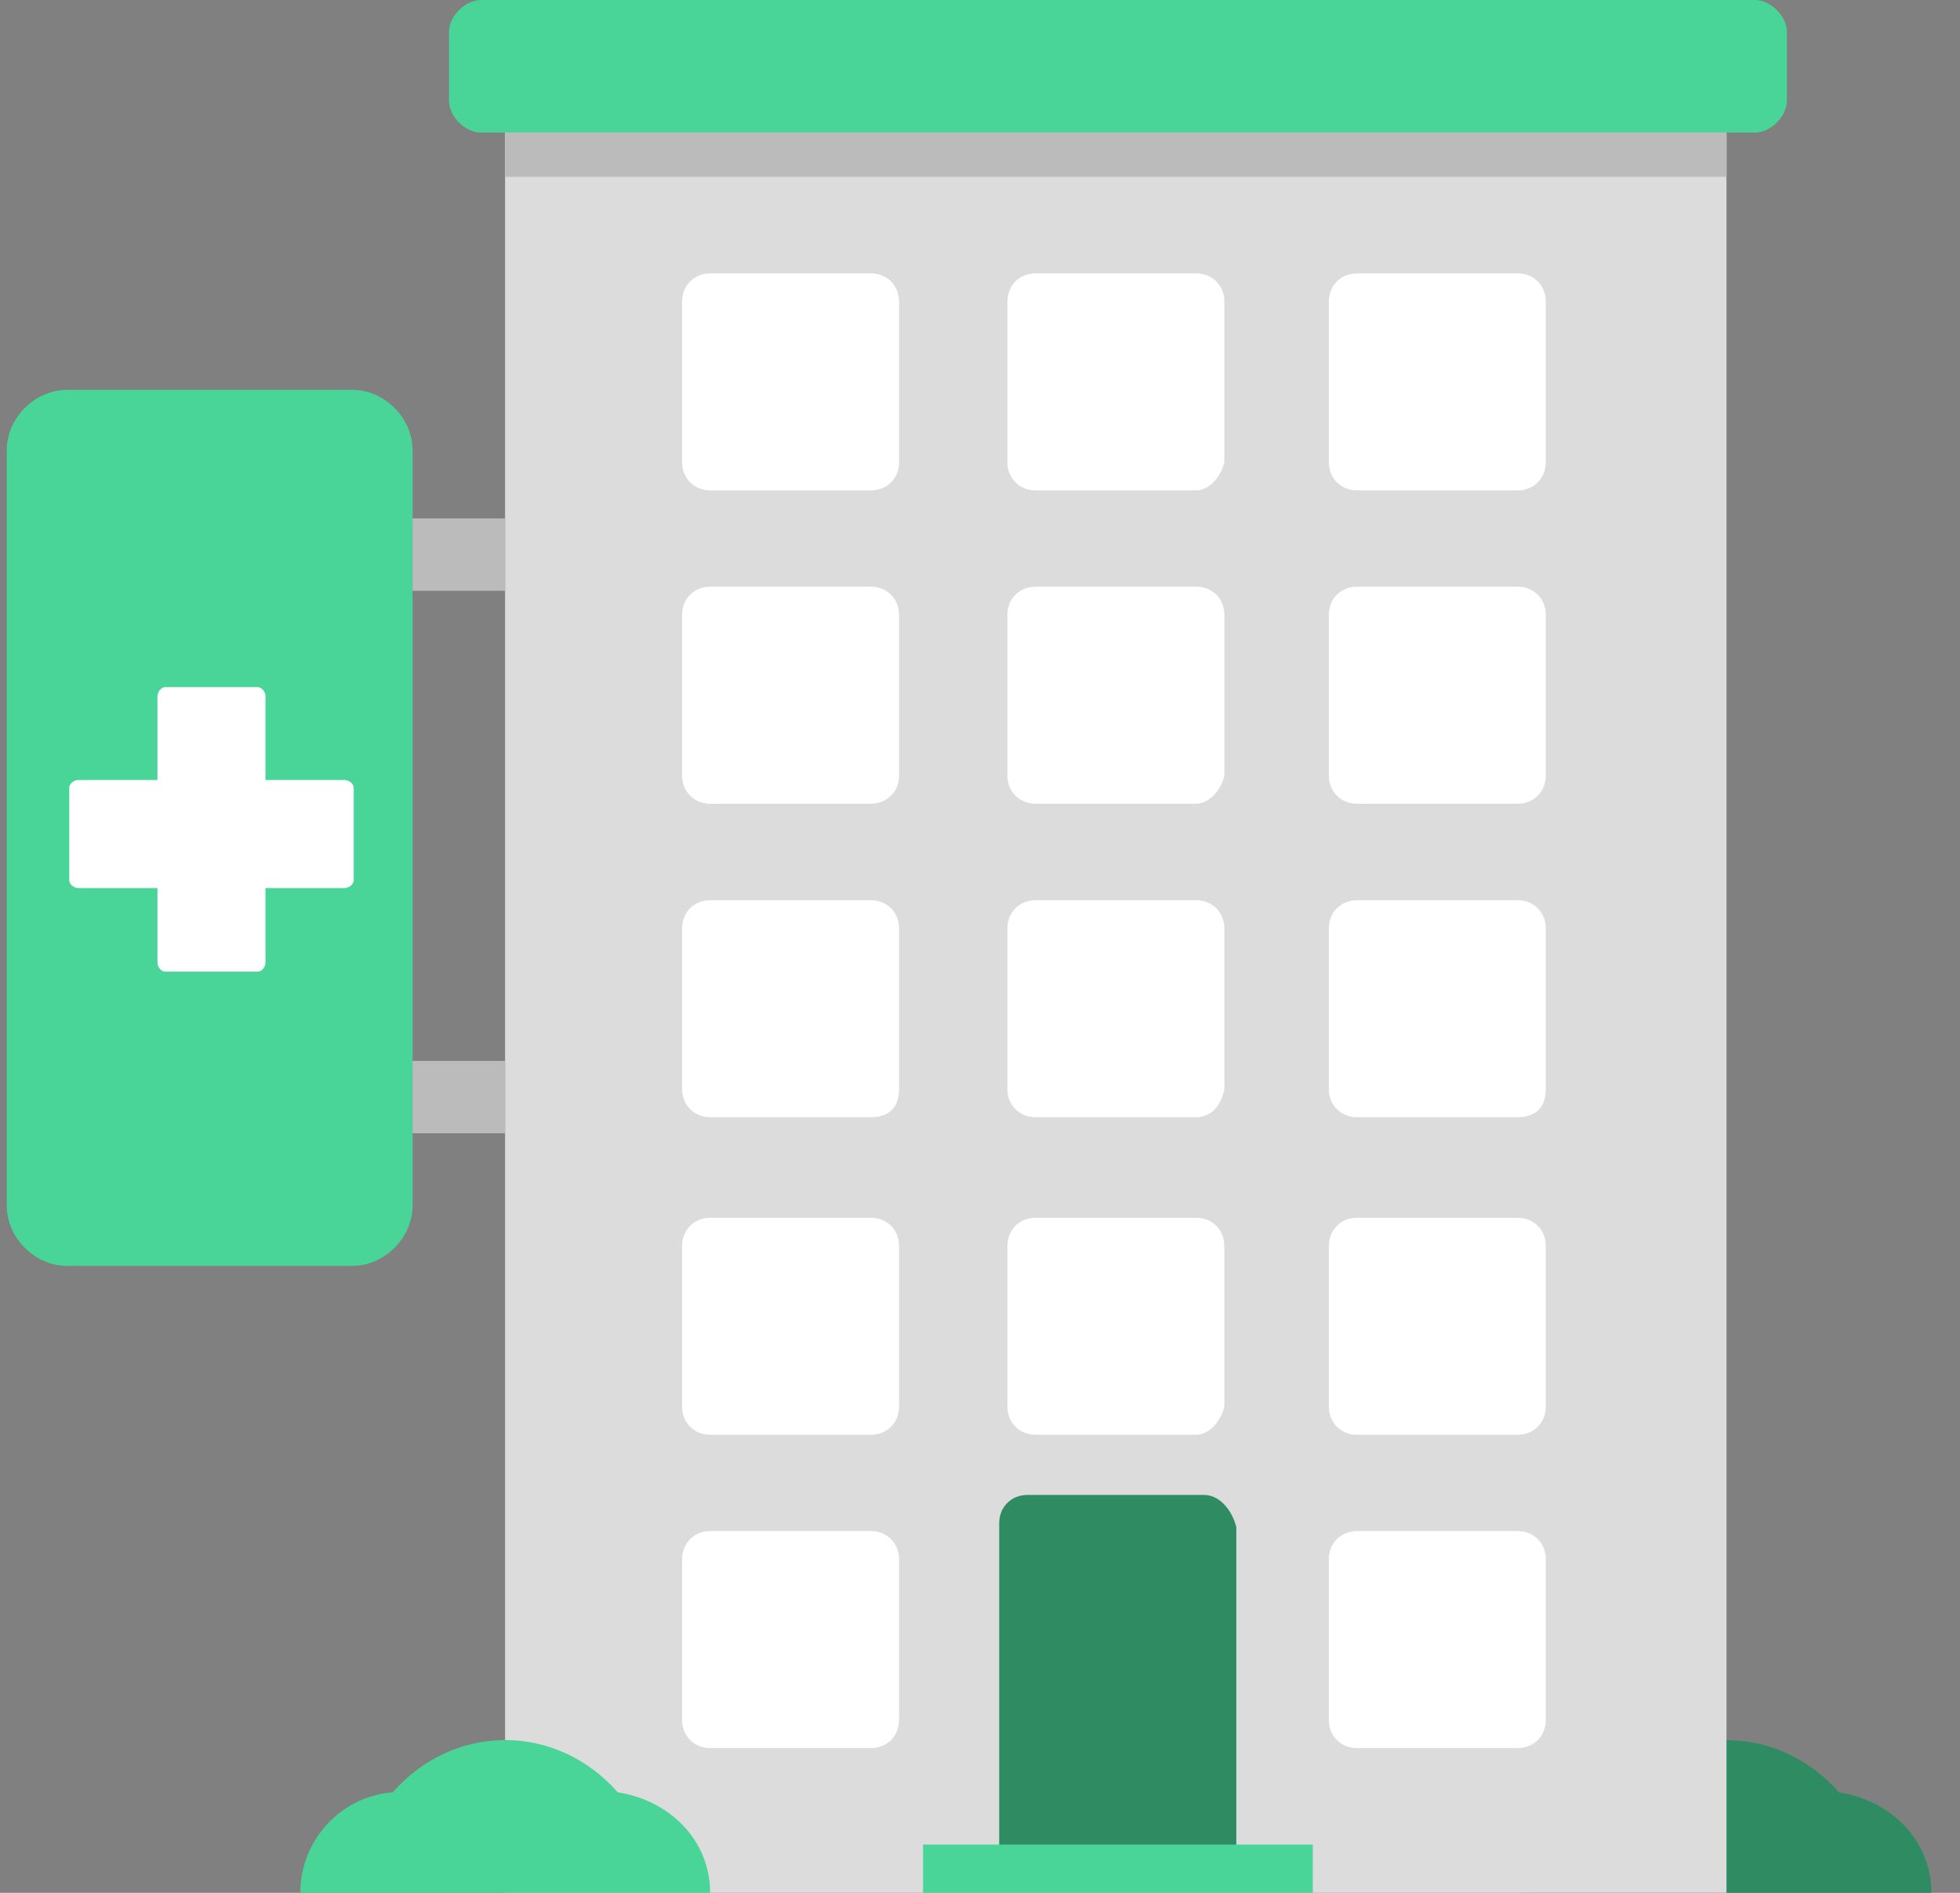
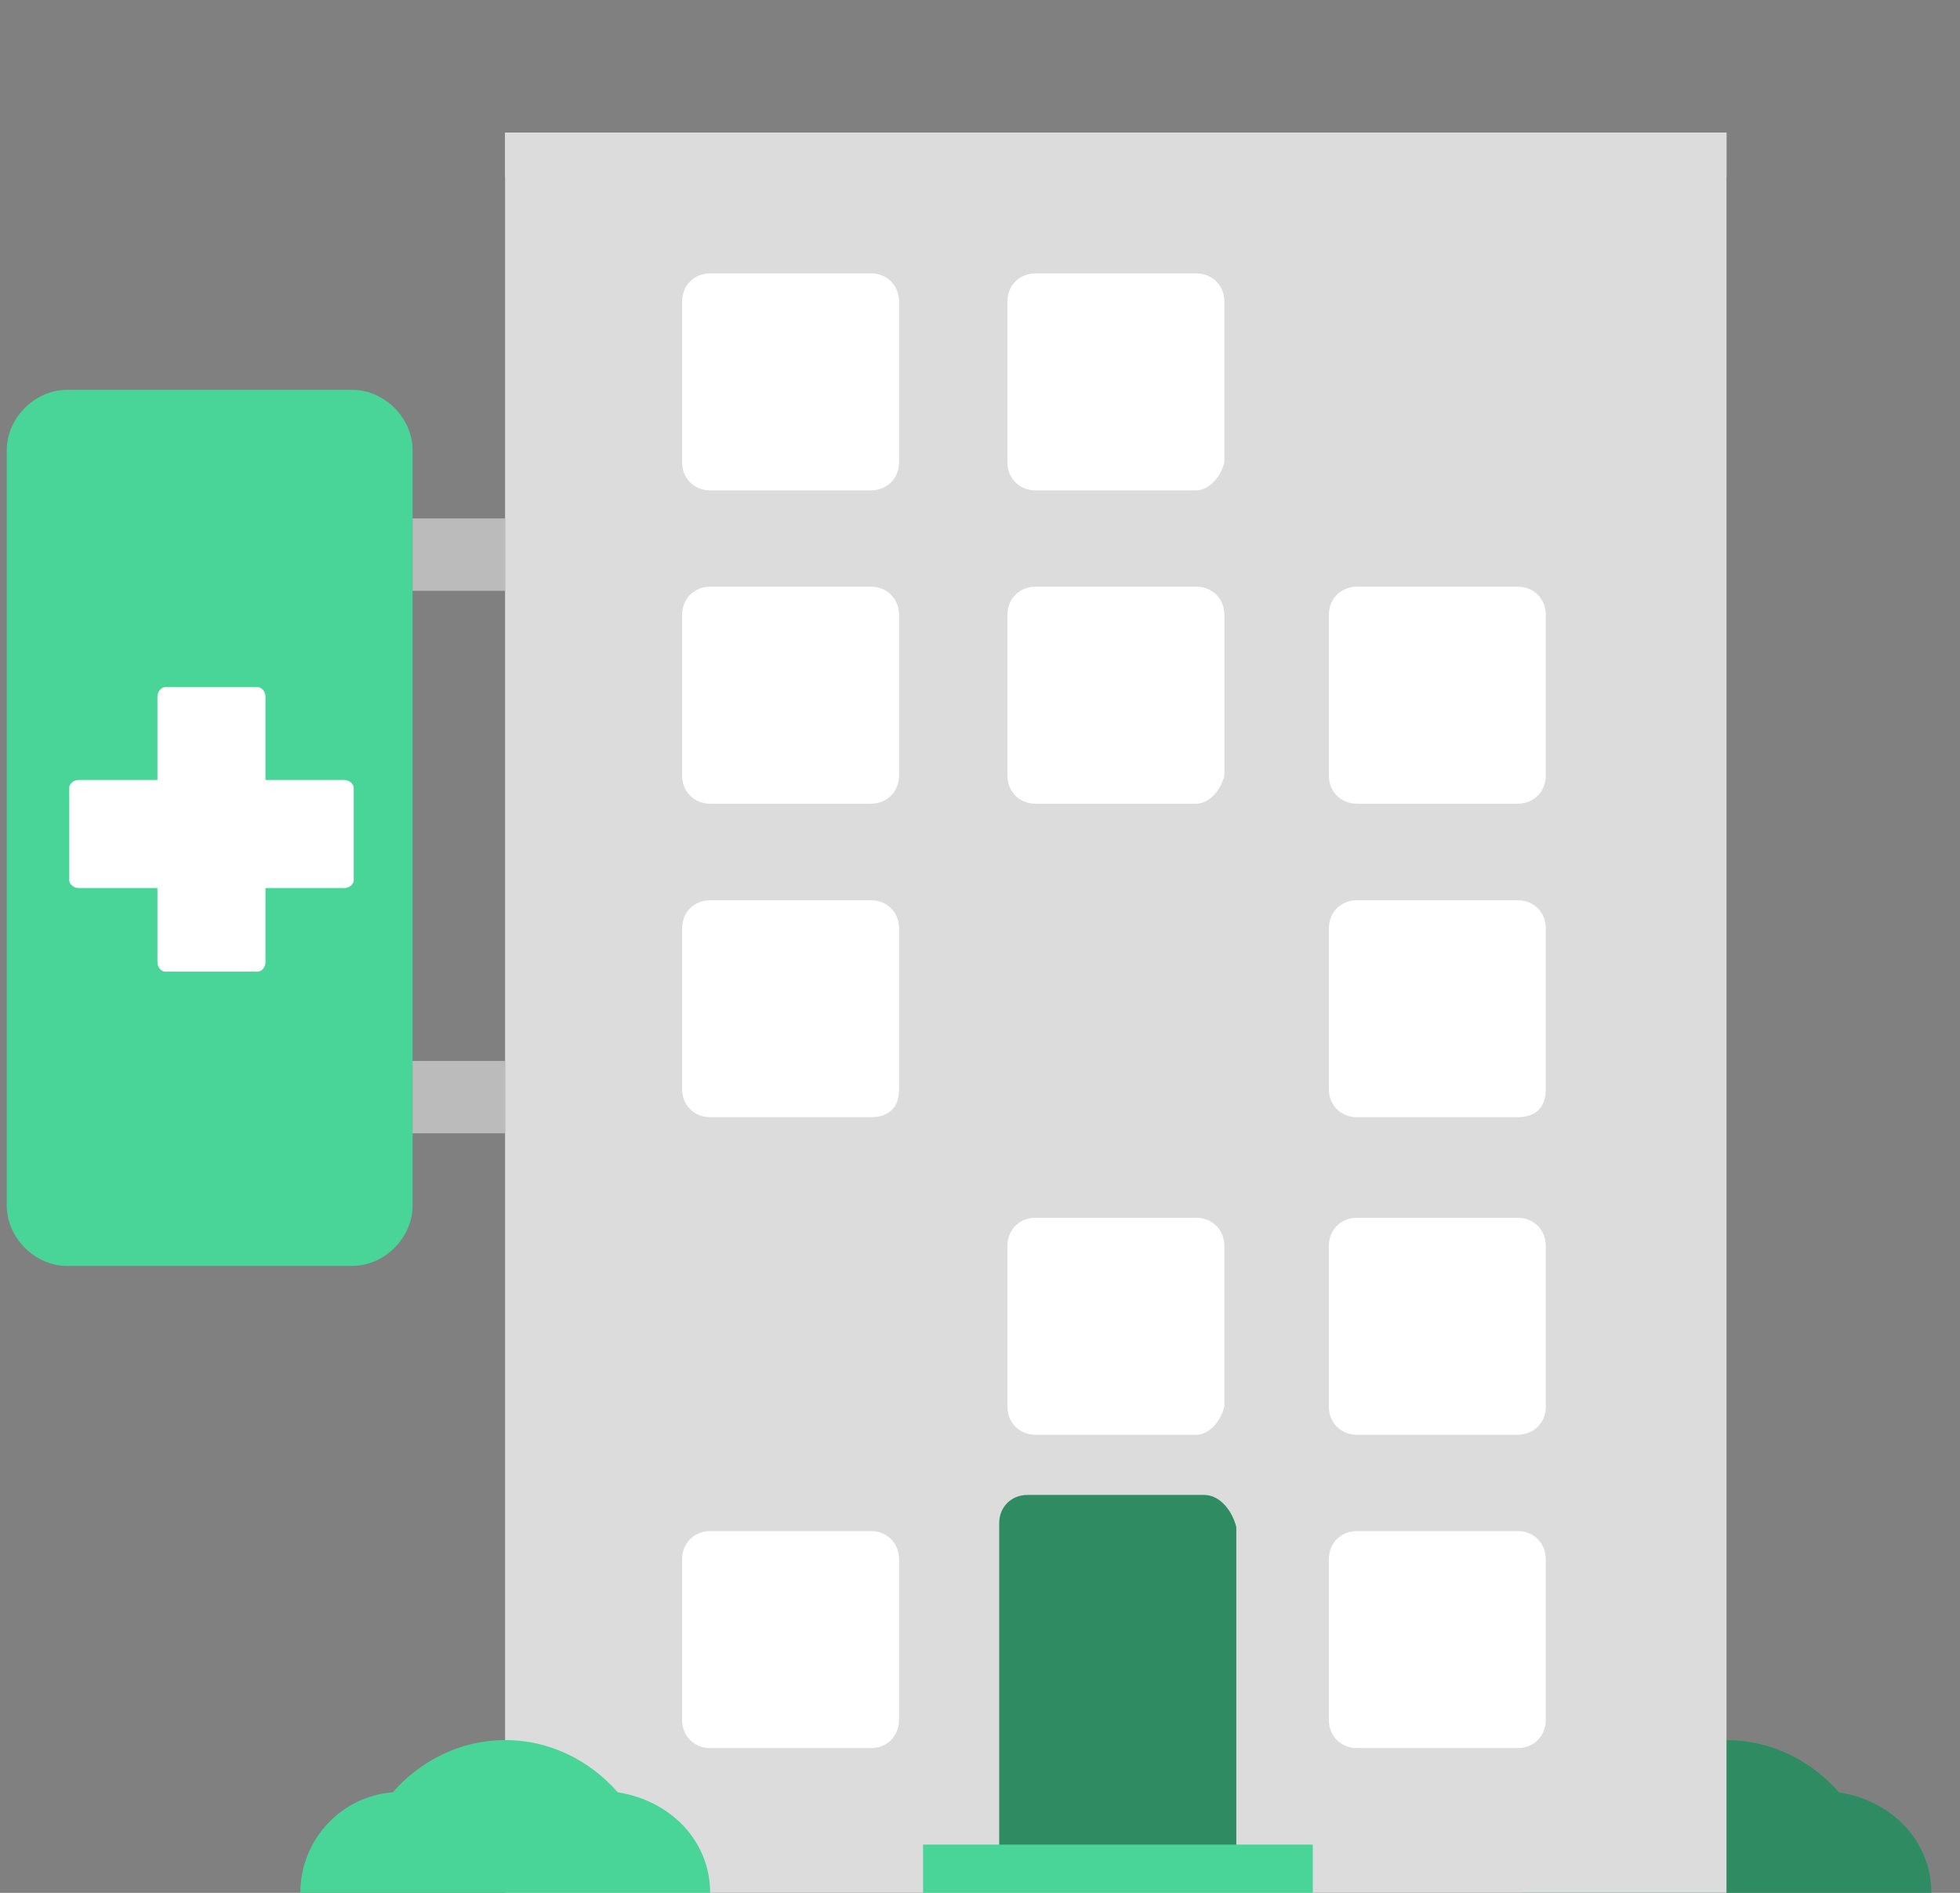
<svg xmlns="http://www.w3.org/2000/svg" width="58" height="56" viewBox="0 0 58 56" fill="none">
  <rect x="0" y="0" width="58" height="56" fill="#808080" stroke="none" />
  <g id="Group 2">
    <g id="Group">
      <g id="Group_2">
        <g id="Group_3">
          <g id="Vector">
            <path d="M54.42 53.026C53.587 52.075 52.398 51.48 51.09 51.48C49.783 51.48 48.594 52.075 47.762 53.026C46.216 53.145 45.027 54.453 45.027 55.998H46.573H51.09H55.609H57.154C57.154 54.453 55.965 53.264 54.42 53.026Z" fill="#48D597" />
            <path d="M54.42 53.026C53.587 52.075 52.398 51.48 51.09 51.48C49.783 51.48 48.594 52.075 47.762 53.026C46.216 53.145 45.027 54.453 45.027 55.998H46.573H51.09H55.609H57.154C57.154 54.453 55.965 53.264 54.42 53.026Z" fill="black" fill-opacity="0.35" />
          </g>
        </g>
      </g>
      <g id="Group_4">
        <g id="Group_5">
          <g id="Group_6">
            <path id="Vector_2" d="M51.09 3.923H14.946V55.998H51.09V3.923Z" fill="#DCDCDC" />
          </g>
        </g>
        <g id="Group_7">
          <g id="Group_8">
            <g id="Vector_3">
              <path d="M51.09 3.923H14.946V5.231H51.09V3.923Z" fill="#DCDCDC" />
-               <path d="M51.09 3.923H14.946V5.231H51.09V3.923Z" fill="black" fill-opacity="0.15" />
            </g>
          </g>
        </g>
        <g id="Group_9">
          <g id="Group_10">
-             <path id="Vector_4" d="M51.926 3.923H14.237C13.761 3.923 13.286 3.448 13.286 2.972V0.951C13.286 0.476 13.761 0 14.237 0H51.926C52.402 0 52.877 0.476 52.877 0.951V2.972C52.877 3.448 52.402 3.923 51.926 3.923Z" fill="#48D597" />
-           </g>
+             </g>
        </g>
        <g id="Group_11">
          <g id="Group_12">
            <g id="Group_13">
              <g id="Group_14">
                <path id="Vector_5" d="M25.773 14.508H21.017C20.541 14.508 20.185 14.151 20.185 13.676V8.92C20.185 8.445 20.541 8.088 21.017 8.088H25.773C26.248 8.088 26.605 8.445 26.605 8.92V13.676C26.605 14.151 26.248 14.508 25.773 14.508Z" fill="white" />
              </g>
            </g>
          </g>
          <g id="Group_15">
            <g id="Group_16">
              <g id="Group_17">
                <path id="Vector_6" d="M35.399 14.508H30.643C30.168 14.508 29.811 14.151 29.811 13.676V8.92C29.811 8.445 30.168 8.088 30.643 8.088H35.399C35.874 8.088 36.231 8.445 36.231 8.92V13.676C36.112 14.151 35.755 14.508 35.399 14.508Z" fill="white" />
              </g>
            </g>
          </g>
          <g id="Group_18">
            <g id="Group_19">
              <g id="Group_20">
-                 <path id="Vector_7" d="M44.911 14.508H40.156C39.68 14.508 39.323 14.151 39.323 13.676V8.92C39.323 8.445 39.68 8.088 40.156 8.088H44.911C45.387 8.088 45.743 8.445 45.743 8.92V13.676C45.743 14.151 45.387 14.508 44.911 14.508Z" fill="white" />
-               </g>
+                 </g>
            </g>
          </g>
        </g>
        <g id="Group_21">
          <g id="Group_22">
            <g id="Group_23">
              <g id="Group_24">
                <path id="Vector_8" d="M25.773 23.778H21.017C20.541 23.778 20.185 23.421 20.185 22.945V18.19C20.185 17.714 20.541 17.357 21.017 17.357H25.773C26.248 17.357 26.605 17.714 26.605 18.19V22.945C26.605 23.421 26.248 23.778 25.773 23.778Z" fill="white" />
              </g>
            </g>
          </g>
          <g id="Group_25">
            <g id="Group_26">
              <g id="Group_27">
                <path id="Vector_9" d="M35.4 23.778H30.644C30.168 23.778 29.811 23.421 29.811 22.945V18.19C29.811 17.714 30.168 17.357 30.644 17.357H35.4C35.875 17.357 36.232 17.714 36.232 18.19V22.945C36.113 23.421 35.756 23.778 35.4 23.778Z" fill="white" />
              </g>
            </g>
          </g>
          <g id="Group_28">
            <g id="Group_29">
              <g id="Group_30">
                <path id="Vector_10" d="M44.911 23.778H40.156C39.68 23.778 39.323 23.421 39.323 22.945V18.19C39.323 17.714 39.68 17.357 40.156 17.357H44.911C45.387 17.357 45.743 17.714 45.743 18.19V22.945C45.743 23.421 45.387 23.778 44.911 23.778Z" fill="white" />
              </g>
            </g>
          </g>
        </g>
        <g id="Group_31">
          <g id="Group_32">
            <g id="Group_33">
              <g id="Group_34">
                <path id="Vector_11" d="M25.773 33.053H21.017C20.541 33.053 20.185 32.697 20.185 32.221V27.466C20.185 26.99 20.541 26.633 21.017 26.633H25.773C26.248 26.633 26.605 26.99 26.605 27.466V32.221C26.605 32.816 26.248 33.053 25.773 33.053Z" fill="white" />
              </g>
            </g>
          </g>
          <g id="Group_35">
            <g id="Group_36">
              <g id="Group_37">
-                 <path id="Vector_12" d="M35.399 33.053H30.643C30.168 33.053 29.811 32.697 29.811 32.221V27.466C29.811 26.99 30.168 26.633 30.643 26.633H35.399C35.874 26.633 36.231 26.99 36.231 27.466V32.221C36.112 32.816 35.755 33.053 35.399 33.053Z" fill="white" />
-               </g>
+                 </g>
            </g>
          </g>
          <g id="Group_38">
            <g id="Group_39">
              <g id="Group_40">
                <path id="Vector_13" d="M44.911 33.053H40.156C39.68 33.053 39.323 32.697 39.323 32.221V27.466C39.323 26.99 39.68 26.633 40.156 26.633H44.911C45.387 26.633 45.743 26.99 45.743 27.466V32.221C45.743 32.816 45.387 33.053 44.911 33.053Z" fill="white" />
              </g>
            </g>
          </g>
        </g>
        <g id="Group_41">
          <g id="Group_42">
            <g id="Group_43">
              <g id="Group_44">
-                 <path id="Vector_14" d="M25.773 42.448H21.017C20.541 42.448 20.185 42.091 20.185 41.616V36.86C20.185 36.385 20.541 36.028 21.017 36.028H25.773C26.248 36.028 26.605 36.385 26.605 36.86V41.616C26.605 42.091 26.248 42.448 25.773 42.448Z" fill="white" />
-               </g>
+                 </g>
            </g>
          </g>
          <g id="Group_45">
            <g id="Group_46">
              <g id="Group_47">
                <path id="Vector_15" d="M35.399 42.448H30.643C30.168 42.448 29.811 42.091 29.811 41.616V36.86C29.811 36.385 30.168 36.028 30.643 36.028H35.399C35.874 36.028 36.231 36.385 36.231 36.86V41.616C36.112 42.091 35.755 42.448 35.399 42.448Z" fill="white" />
              </g>
            </g>
          </g>
          <g id="Group_48">
            <g id="Group_49">
              <g id="Group_50">
                <path id="Vector_16" d="M44.911 42.448H40.156C39.68 42.448 39.323 42.091 39.323 41.616V36.86C39.323 36.385 39.68 36.028 40.156 36.028H44.911C45.387 36.028 45.743 36.385 45.743 36.86V41.616C45.743 42.091 45.387 42.448 44.911 42.448Z" fill="white" />
              </g>
            </g>
          </g>
        </g>
        <g id="Group_51">
          <g id="Group_52">
            <g id="Group_53">
              <g id="Group_54">
                <path id="Vector_17" d="M25.773 51.718H21.017C20.541 51.718 20.185 51.361 20.185 50.885V46.13C20.185 45.654 20.541 45.297 21.017 45.297H25.773C26.248 45.297 26.605 45.654 26.605 46.13V50.885C26.605 51.361 26.248 51.718 25.773 51.718Z" fill="white" />
              </g>
            </g>
          </g>
          <g id="Group_55">
            <g id="Group_56">
              <g id="Group_57">
                <path id="Vector_18" d="M35.399 51.718H30.643C30.168 51.718 29.811 51.361 29.811 50.885V46.13C29.811 45.654 30.168 45.297 30.643 45.297H35.399C35.874 45.297 36.231 45.654 36.231 46.13V50.885C36.112 51.361 35.755 51.718 35.399 51.718Z" fill="white" />
              </g>
            </g>
          </g>
          <g id="Group_58">
            <g id="Group_59">
              <g id="Group_60">
                <path id="Vector_19" d="M44.911 51.718H40.156C39.68 51.718 39.323 51.361 39.323 50.885V46.13C39.323 45.654 39.68 45.297 40.156 45.297H44.911C45.387 45.297 45.743 45.654 45.743 46.13V50.885C45.743 51.361 45.387 51.718 44.911 51.718Z" fill="white" />
              </g>
            </g>
          </g>
        </g>
        <g id="Group_61">
          <g id="Group_62">
            <g id="Group_63">
              <g id="Vector_20">
                <path d="M35.632 44.229H30.401C29.926 44.229 29.569 44.586 29.569 45.061V55.88H36.584V45.18C36.465 44.705 36.108 44.229 35.632 44.229Z" fill="#48D597" />
                <path d="M35.632 44.229H30.401C29.926 44.229 29.569 44.586 29.569 45.061V55.88H36.584V45.18C36.465 44.705 36.108 44.229 35.632 44.229Z" fill="black" fill-opacity="0.35" />
              </g>
            </g>
          </g>
        </g>
        <g id="Group_64">
          <g id="Group_65">
            <path id="Vector_21" d="M38.848 54.573H27.315V55.999H38.848V54.573Z" fill="#48D597" />
          </g>
        </g>
      </g>
      <g id="Group_66">
        <g id="Group_67">
-           <path id="Vector_22" d="M18.28 53.026C17.448 52.075 16.258 51.48 14.95 51.48C13.643 51.48 12.454 52.075 11.622 53.026C10.076 53.145 8.887 54.453 8.887 55.998H10.433H14.95H19.469H21.014C21.014 54.453 19.825 53.264 18.28 53.026Z" fill="#48D597" />
+           <path id="Vector_22" d="M18.28 53.026C17.448 52.075 16.258 51.48 14.95 51.48C13.643 51.48 12.454 52.075 11.622 53.026C10.076 53.145 8.887 54.453 8.887 55.998H14.95H19.469H21.014C21.014 54.453 19.825 53.264 18.28 53.026Z" fill="#48D597" />
        </g>
      </g>
    </g>
    <g id="Group_68">
      <g id="Group_69">
        <path id="Vector_23" d="M10.425 37.452H1.984C1.032 37.452 0.2 36.62 0.2 35.669V13.317C0.2 12.366 1.032 11.534 1.984 11.534H10.425C11.376 11.534 12.209 12.366 12.209 13.317V35.669C12.209 36.62 11.376 37.452 10.425 37.452Z" fill="#48D597" />
      </g>
    </g>
    <g id="Group_70">
      <g id="Group_71">
        <g id="Group_72">
          <g id="Vector_24">
            <path d="M14.942 15.338H12.208V17.478H14.942V15.338Z" fill="#DCDCDC" />
            <path d="M14.942 15.338H12.208V17.478H14.942V15.338Z" fill="black" fill-opacity="0.15" />
          </g>
        </g>
      </g>
      <g id="Group_73">
        <g id="Group_74">
          <g id="Vector_25">
            <path d="M14.942 31.388H12.208V33.528H14.942V31.388Z" fill="#DCDCDC" />
            <path d="M14.942 31.388H12.208V33.528H14.942V31.388Z" fill="black" fill-opacity="0.15" />
          </g>
        </g>
      </g>
    </g>
    <path id="Union" fill-rule="evenodd" clip-rule="evenodd" d="M4.888 28.747H7.628C7.742 28.747 7.856 28.612 7.856 28.476V26.273H10.196C10.331 26.273 10.467 26.159 10.467 26.045V23.305C10.467 23.19 10.331 23.076 10.196 23.076H7.856V20.601C7.856 20.465 7.742 20.329 7.628 20.329H4.888C4.773 20.329 4.659 20.465 4.659 20.601V23.076H2.32C2.185 23.076 2.049 23.19 2.049 23.305V26.045C2.049 26.159 2.185 26.273 2.32 26.273H4.659V28.476C4.659 28.612 4.773 28.747 4.888 28.747Z" fill="white" />
  </g>
</svg>